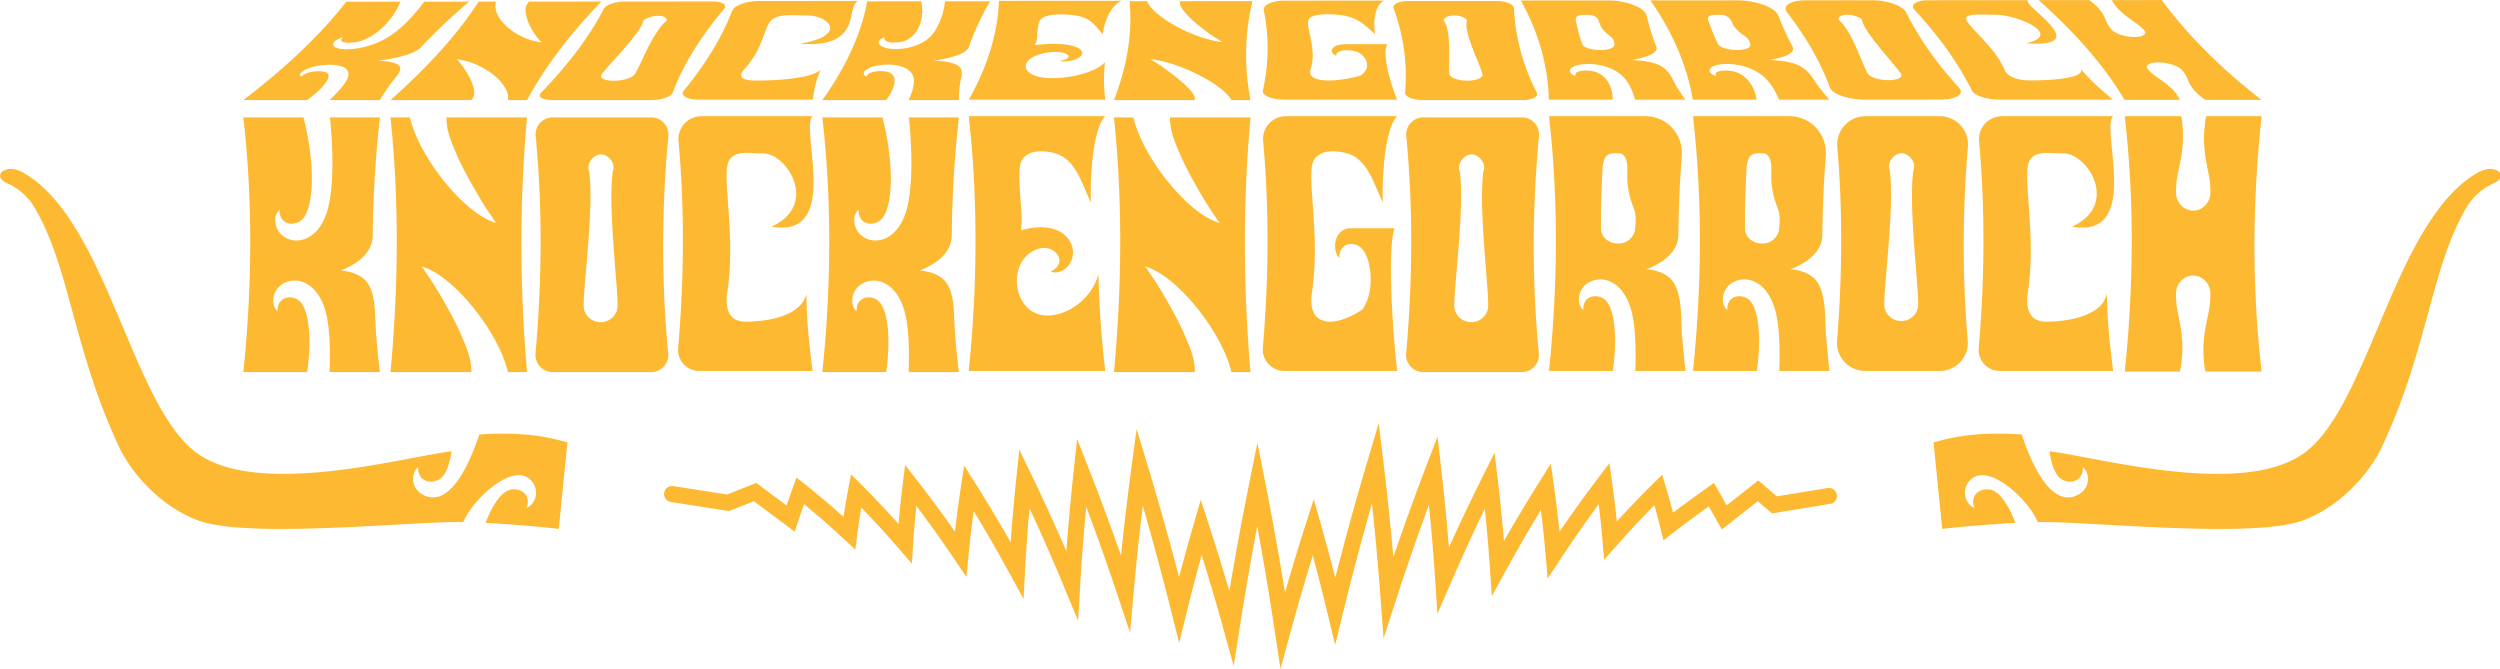
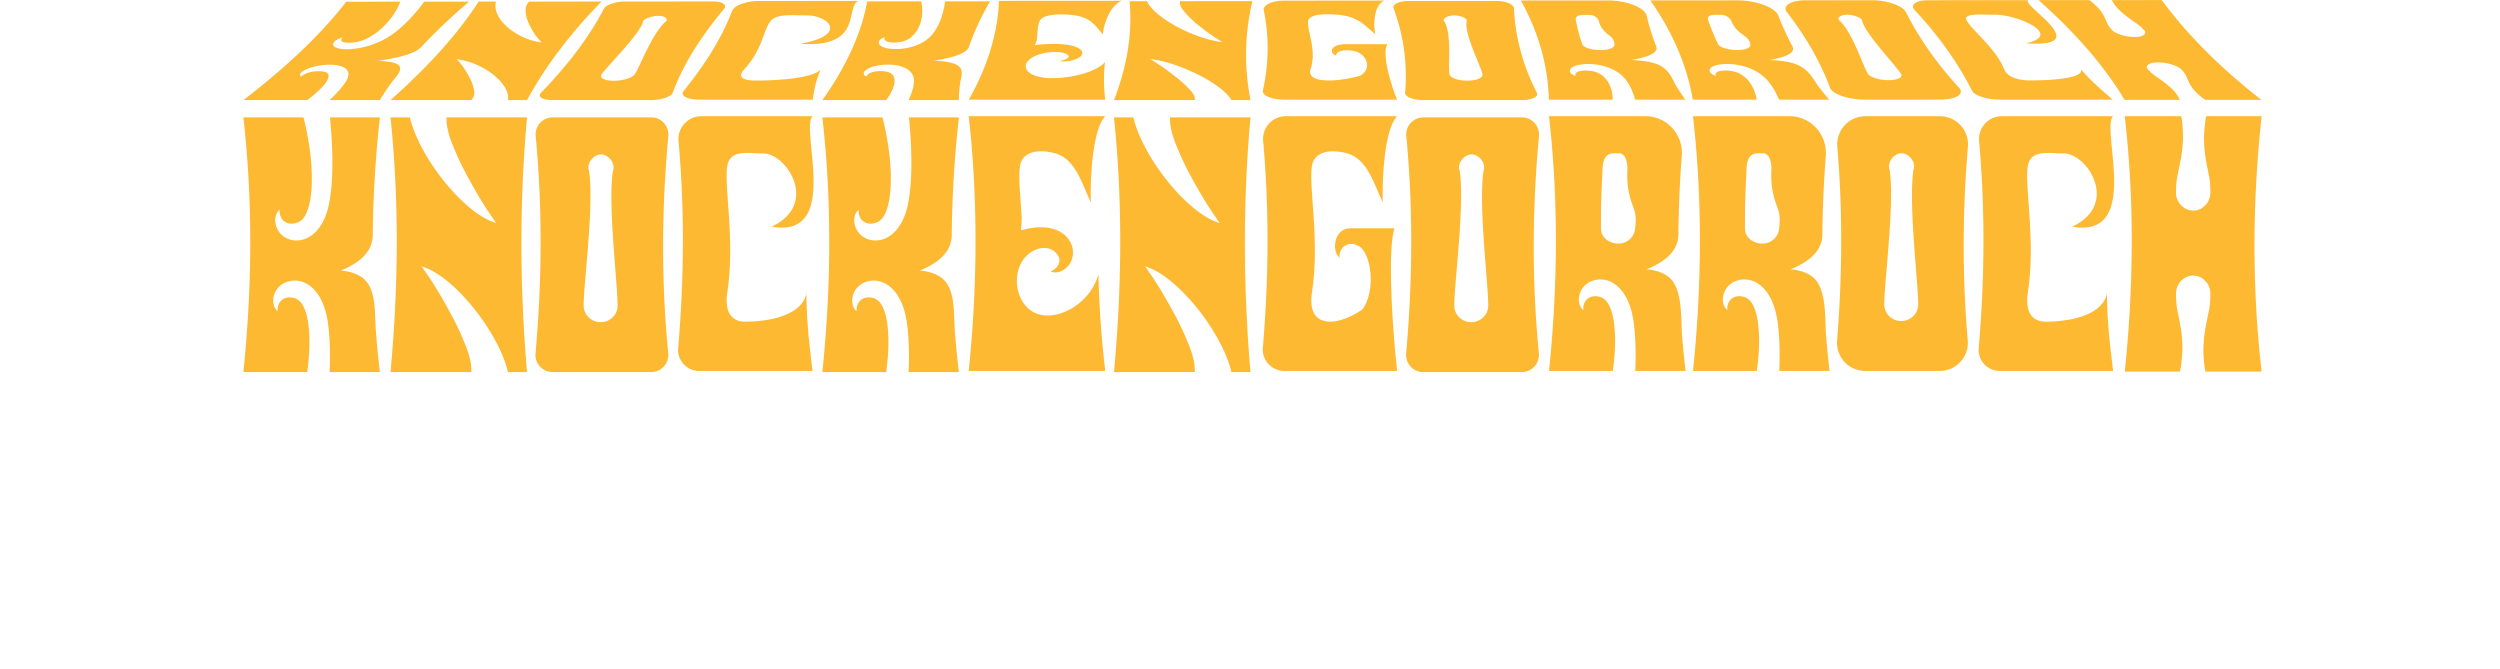
<svg xmlns="http://www.w3.org/2000/svg" xml:space="preserve" style="fill-rule:evenodd;clip-rule:evenodd;stroke-linejoin:round;stroke-miterlimit:2" viewBox="0 0 800 214">
-   <path d="m488.255 175.769-11.927 1.95-4.333-3.73-7.427 5.829-2.965-5.254-1.706 1.215c-.224.16-4.511 3.218-7.896 5.757a219.212 219.212 0 0 0-1.65-5.874l-.893-3.017-2.239 2.21a237.876 237.876 0 0 0-8.412 8.746 254.49 254.49 0 0 0-1.111-9.168l-.626-4.498-2.743 3.62a311.767 311.767 0 0 0-8.959 12.46c-.373-3.55-.816-7.183-1.326-10.854l-.712-5.122-2.751 4.379a373.365 373.365 0 0 0-8.247 13.788 430.02 430.02 0 0 0-1.462-14.46l-.738-6.26-2.819 5.638a472.687 472.687 0 0 0-7.897 16.609 558.434 558.434 0 0 0-1.794-18.385l-.877-7.679-2.757 7.221a623.417 623.417 0 0 0-7.608 21.087 700.648 700.648 0 0 0-2.341-22.406l-1.091-9.028-2.587 8.718a758.785 758.785 0 0 0-7.609 27.547 497.8 497.8 0 0 0-3.344-12.411l-1.704-6.016-1.904 5.955a583.846 583.846 0 0 0-4.842 15.933 778.912 778.912 0 0 0-4.641-25.857l-1.828-9.27-1.869 9.261a780.97 780.97 0 0 0-4.714 25.545 554.246 554.246 0 0 0-4.814-15.579l-1.897-5.829-1.705 5.889a503.486 503.486 0 0 0-3.382 12.244 715.707 715.707 0 0 0-7.446-26.435l-2.515-8.304-1.157 8.599a669.504 669.504 0 0 0-2.499 21.086 577.749 577.749 0 0 0-7.495-20.216l-2.807-7.154-.821 7.641a571.638 571.638 0 0 0-1.699 18.692 481.21 481.21 0 0 0-8.16-17.857l-2.881-5.975-.691 6.598a443.24 443.24 0 0 0-1.328 15.175 363.089 363.089 0 0 0-8.222-13.753l-2.703-4.297-.756 5.02a320.514 320.514 0 0 0-1.408 10.501 293.355 293.355 0 0 0-8.889-12.039l-2.801-3.595-.556 4.522c-.39 3.171-.716 6.289-.975 9.315a236.243 236.243 0 0 0-8.627-9.12l-2.526-2.529-.66 3.513a188.22 188.22 0 0 0-1.102 6.472 199.764 199.764 0 0 0-8.967-7.596l-2.04-1.626-.904 2.447c-.425 1.152-.989 2.77-1.452 4.112l-7.103-5.293-6.845 2.713-12.607-1.968a1.875 1.875 0 0 0-2.152 1.571 1.883 1.883 0 0 0 1.571 2.152l13.622 2.127 5.846-2.316 9.572 7.133.831-2.46c0-.003.673-1.995 1.367-3.982a198.316 198.316 0 0 1 9.344 8.17l2.685 2.498.469-3.637c.259-2.003.57-4.092.932-6.243a235.436 235.436 0 0 1 8.863 9.698l3.009 3.481.298-4.591c.187-2.888.443-5.885.765-8.956a297.005 297.005 0 0 1 8.798 12.338l2.923 4.326.515-5.195c.329-3.334.731-6.765 1.2-10.249a368.615 368.615 0 0 1 8.514 14.773l3.18 5.822.356-6.624c.257-4.76.609-9.661 1.054-14.636a488.865 488.865 0 0 1 8.254 18.811l3.139 7.578.484-8.189c.358-6.074.834-12.289 1.42-18.557a585.25 585.25 0 0 1 7.423 20.94l2.867 8.599.799-9.03a648.521 648.521 0 0 1 2.177-20.764 719.334 719.334 0 0 1 6.694 24.843l1.842 7.361 1.816-7.367a488.596 488.596 0 0 1 3.465-13.255 555.547 555.547 0 0 1 5.19 17.624l2.331 8.43 1.347-8.642a773.267 773.267 0 0 1 4.169-24.177 777.067 777.067 0 0 1 4.126 24.672l1.331 8.846 2.351-8.631a581.679 581.679 0 0 1 5.228-18.04 484.618 484.618 0 0 1 3.425 13.469l1.808 7.565 1.855-7.553a765.338 765.338 0 0 1 6.791-25.702 681.196 681.196 0 0 1 2.01 22.131l.709 9.569 2.963-9.127a627.52 627.52 0 0 1 7.682-22.242 536.074 536.074 0 0 1 1.485 17.827l.514 7.766 3.095-7.141a478.502 478.502 0 0 1 8.019-17.526c.491 4.774.897 9.495 1.21 14.101l.436 6.424 3.097-5.646a377.667 377.667 0 0 1 8.414-14.571c.446 3.639.823 7.217 1.124 10.688l.469 5.399 2.982-4.525a317.463 317.463 0 0 1 8.992-12.933c.36 2.97.658 5.874.891 8.674l.366 4.404 2.924-3.313a240.245 240.245 0 0 1 8.876-9.522 189.074 189.074 0 0 1 1.436 5.427l.703 2.83 2.292-1.803c2.212-1.741 6.102-4.566 8.333-6.174l3.06 5.422 8.442-6.625 3.318 2.855 13.661-2.233a1.884 1.884 0 1 0-.608-3.72ZM640.849 101.748c-19.599 11.057-25.368 54.248-40.57 65.653-14.48 10.862-49.103 1.01-59.962-.242.486 3.535 1.566 6.06 3.194 6.731 1.983.907 3.9.128 4.466-1.616.129-.396.205-.897.121-1.45 1.114.888 1.523 2.598 1.033 4.103-.36 1.109-1.245 2.084-2.614 2.655-6.311 2.633-10.858-8.749-12.716-14.365-6.921-.497-13.84-.201-20.685 1.866.368 3.663.733 7.325 1.1 10.988.198 1.968.398 3.935.594 5.903.114 1.126.22 2.252.34 3.378 5.749-.667 11.499-1.084 17.164-1.417-1.75-4.582-3.999-7.665-6.166-7.832-2.166-.25-3.749 1.083-3.749 2.917 0 .416.083.916.333 1.416-1.333-.5-2.25-2-2.25-3.583 0-1.166.5-2.416 1.667-3.333 4.333-3.332 13.248 4.999 15.414 10.248 10.865-.333 50.189 4.013 62.148-.38 9.117-3.349 15.824-11.435 18.482-17.048 10.919-23.059 11.619-42.432 20.017-56.494 1.458-2.442 3.662-4.352 6.244-5.543 3.937-1.54.653-4.957-3.605-2.555ZM171.934 163.217c-1.859 5.616-6.406 16.998-12.716 14.365-1.369-.571-2.254-1.546-2.615-2.655-.489-1.505-.08-3.215 1.034-4.103a3.173 3.173 0 0 0 .12 1.45c.567 1.744 2.484 2.523 4.467 1.616 1.628-.671 2.708-3.196 3.194-6.731-10.859 1.252-45.482 11.104-59.962.242-15.203-11.405-20.972-54.596-40.57-65.653-4.258-2.402-7.542 1.015-3.606 2.555 2.583 1.19 4.786 3.101 6.245 5.543 8.397 14.062 9.098 33.435 20.017 56.494 2.657 5.613 9.364 13.699 18.482 17.048 11.959 4.393 51.283.047 62.148.38 2.166-5.249 11.081-13.58 15.414-10.248 1.166.917 1.666 2.167 1.666 3.333 0 1.583-.917 3.083-2.25 3.583.25-.5.334-1 .334-1.416 0-1.834-1.583-3.167-3.749-2.917-2.167.167-4.417 3.25-6.166 7.832 5.665.333 11.415.75 17.164 1.417.366-3.647.725-7.292 1.088-10.939l.058-.576c.138-1.392.288-2.783.428-4.176l.46-4.578c-6.845-2.067-13.764-2.363-20.685-1.866Z" style="fill:#fdb932;fill-rule:nonzero" transform="translate(-81.15 -83.581) scale(1.364)" />
  <path d="M131.568 148.568c1.195-8.683.318-15.774-2.471-17.129-.558-.319-1.194-.398-1.673-.398-1.673 0-2.947 1.274-2.788 3.265-1.912-1.593-1.274-5.974 2.55-7.009 3.426-.957 8.047 1.433 9.242 9.719.478 3.426.557 7.41.398 11.552h11.792a205.14 205.14 0 0 1-.956-9.878c-.32-3.985.238-9.881-3.267-12.35-1.275-.877-2.948-1.435-4.94-1.593 3.665-1.514 7.41-3.904 7.489-8.287.08-9.082.638-18.323 1.674-27.646h-11.712c.637 6.613.876 13.543 0 19.041-1.195 8.207-5.897 10.596-9.322 9.642-3.745-1.116-4.382-5.497-2.47-7.012-.159 1.992 1.115 3.266 2.789 3.266.558 0 1.116-.158 1.673-.399 3.585-1.672 4.143-12.666 1.114-24.538h-14.101c2.232 19.68 2.072 39.597 0 59.754h14.979ZM282.778 116.46c.08-9.082.638-18.323 1.674-27.646H272.74c.637 6.613.876 13.543 0 19.041-1.195 8.207-5.896 10.596-9.322 9.642-3.745-1.116-4.382-5.497-2.469-7.012-.16 1.992 1.115 3.266 2.788 3.266.558 0 1.116-.158 1.673-.399 3.586-1.672 4.144-12.666 1.115-24.538h-14.102c2.232 19.68 2.072 39.597 0 59.754h14.979c1.195-8.683.318-15.774-2.47-17.129-.558-.319-1.195-.398-1.673-.398-1.673 0-2.948 1.274-2.788 3.265-1.913-1.593-1.275-5.974 2.549-7.009 3.426-.957 8.047 1.433 9.242 9.719.478 3.426.557 7.41.398 11.552h11.792a206.423 206.423 0 0 1-.956-9.878c-.319-3.985.239-9.881-3.267-12.35-1.275-.877-2.948-1.435-4.94-1.593 3.665-1.514 7.41-3.904 7.489-8.287ZM577.083 88.542a3.216 3.216 0 0 1-.14.582c-.319 2.268-.439 4.16-.358 5.681.078 1.522.225 2.879.438 4.07.213 1.194.439 2.357.68 3.489.239 1.133.36 2.477.36 4.026 0 1.193-.399 2.206-1.198 3.042-.799.835-1.734 1.252-2.797 1.252-1.119 0-2.078-.417-2.877-1.252-.797-.836-1.197-1.849-1.197-3.042 0-1.49.12-2.819.359-3.981.241-1.163.48-2.356.718-3.577.241-1.224.414-2.595.52-4.115.106-1.522.027-3.387-.238-5.593a3.306 3.306 0 0 1-.141-.582h-13.239a258.804 258.804 0 0 1 1.637 29.754 297.43 297.43 0 0 1-1.637 30.154h12.963c.013-.318.059-.639.179-.964.319-2.267.438-4.159.358-5.679-.078-1.521-.226-2.878-.439-4.069a109.747 109.747 0 0 0-.679-3.488c-.239-1.132-.36-2.476-.36-4.024 0-1.193.399-2.206 1.198-3.041.799-.836 1.733-1.252 2.796-1.252 1.119 0 2.078.416 2.877 1.252.798.835 1.197 1.848 1.197 3.041 0 1.489-.119 2.817-.358 3.979-.242 1.163-.48 2.355-.719 3.577-.241 1.223-.413 2.594-.519 4.113-.106 1.521-.027 3.385.237 5.591.12.325.167.646.18.964h13.201c-2.237-19.33-2.237-39.3 0-59.908h-13.002ZM200.404 136.856c-2.23 0-3.983-1.753-3.983-3.904 0-5.257 2.47-23.583 1.275-31.551-.717-1.75 1.035-3.901 2.788-3.901s3.506 2.151 2.789 3.901c-1.195 8.049 1.115 26.213 1.115 31.551 0 2.151-1.753 3.904-3.984 3.904Zm15.887-43.62c.221-2.368-1.617-4.422-3.996-4.422H189.17c-2.359 0-4.229 2.023-4.005 4.372 1.604 16.819 1.494 33.812-.034 50.98-.21 2.362 1.628 4.402 3.999 4.402h23.138c2.389 0 4.228-2.066 3.996-4.443-1.609-16.501-1.6-33.464.027-50.889ZM404.655 136.856c-2.23 0-3.983-1.753-3.983-3.904 0-5.257 2.47-23.583 1.275-31.551-.717-1.75 1.035-3.901 2.788-3.901s3.506 2.151 2.789 3.901c-1.195 8.049 1.115 26.213 1.115 31.551 0 2.151-1.753 3.904-3.984 3.904Zm11.891-48.042h-23.125c-2.359 0-4.229 2.023-4.005 4.372 1.604 16.819 1.494 33.812-.034 50.98-.21 2.362 1.628 4.402 3.999 4.402h23.138c2.389 0 4.228-2.066 3.996-4.443-1.609-16.501-1.6-33.464.027-50.889.221-2.368-1.617-4.422-3.996-4.422ZM505.527 136.586c-2.231 0-3.984-1.753-3.984-3.905 0-5.256 2.47-23.582 1.275-31.55-.717-1.751 1.036-3.902 2.789-3.902 1.753 0 3.505 2.151 2.788 3.902-1.195 8.049 1.116 26.213 1.116 31.55 0 2.152-1.753 3.905-3.984 3.905Zm15.609 4.543c-1.279-14.777-1.266-29.923.036-45.436a6.597 6.597 0 0 0-6.573-7.15h-17.486c-3.876 0-6.898 3.319-6.574 7.181 1.261 15.011 1.173 30.16-.055 45.447a6.597 6.597 0 0 0 6.576 7.127h17.505c3.873 0 6.904-3.312 6.571-7.169ZM240.508 114.457c16.453 2.888 6.619-22.96 9.608-25.914h-26.087a5.368 5.368 0 0 0-5.349 5.846c1.433 16.034 1.318 32.225-.089 48.575-.247 2.874 2.043 5.334 4.927 5.334h26.598c-.876-7.489-1.294-10.531-1.453-18.18-1.036 5.338-9.223 6.627-14.322 6.627-2.948 0-4.94-1.912-4.223-6.852 1.992-12.907-1.115-26.211.16-30.356 1.093-3.277 5.294-2.191 8.155-2.265 5.575-.144 13.365 11.934 2.075 17.185ZM545.624 114.457c16.454 2.888 6.62-22.96 9.609-25.914h-26.088a5.367 5.367 0 0 0-5.348 5.846c1.433 16.034 1.318 32.225-.089 48.575-.247 2.874 2.043 5.334 4.927 5.334h26.598c-.877-7.489-1.294-10.531-1.453-18.18-1.036 5.338-9.223 6.627-14.322 6.627-2.948 0-4.94-1.912-4.223-6.852 1.992-12.907-1.115-26.211.16-30.356 1.093-3.277 5.294-2.191 8.155-2.265 5.575-.144 13.364 11.934 2.074 17.185ZM360.806 148.298h26.47c-.132-1.123-.241-2.252-.358-3.379-.825-8.6-1.867-24.979-.279-30.084h-10.278c-3.984 0-4.462 5.339-2.629 6.933-.08-1.992 1.115-3.268 2.788-3.268.558 0 1.116.16 1.673.479 2.951 1.475 4.222 10.318.931 14.902-2.545 1.727-5.371 2.864-7.623 2.864-.332 0-.647-.033-.952-.083-.314-.085-.629-.171-.914-.306v.055c-1.852-.728-2.908-2.723-2.357-6.518 1.992-12.907-1.115-26.211.16-30.356 1.094-3.277 5.407-3.065 8.155-2.265 4.823 1.403 6.304 7.41 8.325 11.508-.238-5.283.37-17.283 3.358-20.237h-26.143a5.317 5.317 0 0 0-5.298 5.791c1.434 16.01 1.325 32.177-.073 48.502-.252 2.942 2.091 5.462 5.044 5.462ZM286.759 88.543c.869 7.665 1.353 15.366 1.525 23.102.27 12.129-.26 24.345-1.525 36.653h32.029c-.877-7.489-1.435-15.059-1.594-22.707-1.673 6.215-8.047 10.279-12.987 9.64-6.533-.876-8.206-10.516-3.346-14.42 1.116-.877 2.39-1.354 3.585-1.354 1.355 0 2.55.558 3.346 1.912.718 1.274-.159 2.948-1.832 3.585 2.231 1.035 5.816-1.434 5.179-5.338-.478-2.63-2.948-5.02-7.489-5.02-1.355 0-2.869.239-4.621.718.051-.747.172-1.652.146-2.858l.018-.159c-.374-5.856-.914-10.58-.243-12.76 1.093-3.277 5.407-3.065 8.155-2.265 4.823 1.403 6.304 7.41 8.324 11.508-.237-5.283.37-17.283 3.359-20.237h-32.029ZM443.08 115.058a3.871 3.871 0 0 1-3.469 3.34c-2.432.227-4.521-1.379-4.521-3.485 0-4.897-.024-5.708.367-13.985.175-3.975 2.023-3.7 3.776-3.7 1.46 0 2.128 1.649 2.048 4.02-.049 1.469-.027 2.946.216 4.399.801 4.781 2.205 4.431 1.583 9.411Zm11.849 33.24c-.319-2.629-.558-5.338-.797-7.969-.319-3.823.239-11.233-3.027-13.942-1.275-1.115-3.108-1.753-5.339-1.911 3.665-1.514 7.49-3.904 7.49-8.287.053-6.055.318-12.181.797-18.354.387-5.002-3.513-9.293-8.529-9.293H422.9c2.231 19.68 2.072 39.598 0 59.756h14.978c1.196-8.684.319-15.775-2.47-17.13-.557-.319-1.194-.398-1.673-.398-1.673 0-2.948 1.274-2.788 3.266-1.912-1.594-1.275-5.975 2.55-7.01 3.425-.957 8.047 1.434 9.242 9.718.478 3.427.557 7.411.398 11.554h11.792ZM476.862 115.058a3.871 3.871 0 0 1-3.47 3.34c-2.432.227-4.521-1.379-4.521-3.485 0-4.897-.024-5.708.368-13.985.174-3.975 2.023-3.7 3.775-3.7 1.461 0 2.128 1.649 2.049 4.02-.05 1.469-.028 2.946.216 4.399.801 4.781 2.204 4.431 1.583 9.411Zm11.849 33.24c-.319-2.629-.558-5.338-.798-7.969-.318-3.823.24-11.233-3.027-13.942-1.275-1.115-3.107-1.753-5.338-1.911 3.665-1.514 7.489-3.904 7.489-8.287.053-6.055.319-12.181.797-18.354.387-5.002-3.512-9.293-8.529-9.293h-22.624c2.231 19.68 2.072 39.598 0 59.756h14.979c1.195-8.684.318-15.775-2.47-17.13-.558-.319-1.195-.398-1.673-.398-1.673 0-2.948 1.274-2.788 3.266-1.913-1.594-1.275-5.975 2.549-7.01 3.426-.957 8.047 1.434 9.242 9.718.478 3.427.558 7.411.398 11.554h11.793ZM164.255 88.814c-.095 3.031 1.152 5.862 2.328 8.592 1.295 3.01 2.871 5.847 4.501 8.684a85.18 85.18 0 0 0 2.581 4.228c.4.612.811 1.219 1.241 1.81.211.291.82 1.414 1.17 1.497-7.199-1.752-18.087-15.016-20.426-24.811h-4.541c2.072 19.997 1.833 39.916 0 59.754h18.962-.004c.095-3.031-1.152-5.862-2.328-8.592-1.295-3.01-2.871-5.848-4.501-8.684a85.459 85.459 0 0 0-2.58-4.228 44.915 44.915 0 0 0-1.242-1.811c-.211-.29-.82-1.413-1.17-1.496 7.134 1.736 17.884 14.774 20.355 24.541l.049.27h4.488c-1.674-19.521-1.833-39.437 0-59.754h-18.883ZM333.985 88.814c-.096 3.031 1.152 5.862 2.327 8.592 1.296 3.01 2.872 5.847 4.501 8.684a85.199 85.199 0 0 0 2.582 4.228c.4.612.811 1.219 1.241 1.81.21.291.819 1.414 1.17 1.497-7.2-1.752-18.087-15.016-20.426-24.811h-4.541c2.072 19.997 1.833 39.916 0 59.754H339.8h-.003c.095-3.031-1.153-5.862-2.328-8.592-1.295-3.01-2.871-5.848-4.501-8.684a84.721 84.721 0 0 0-2.581-4.228c-.4-.613-.811-1.219-1.241-1.811-.211-.29-.82-1.413-1.17-1.496 7.134 1.736 17.884 14.774 20.355 24.541l.049.27h4.487c-1.673-19.521-1.832-39.437 0-59.754h-18.882ZM135.656 78.139c-.42-.123-1.007-.153-1.471-.153-1.624 0-3.359.493-3.982 1.262-1.239-.615 1.102-2.308 5.196-2.708 3.667-.371 7.225.552 5.31 3.753-.799 1.324-2.193 2.863-3.883 4.464h11.792a50.433 50.433 0 0 1 2.518-3.818c1.09-1.541 3.707-3.819 1.199-4.773-.912-.339-2.318-.554-4.173-.614 4.062-.586 8.492-1.511 10.115-3.205 3.279-3.511 7.051-7.083 11.264-10.687l-10.539.007c-1.865 2.555-4.2 5.233-7.041 7.358-4.164 3.171-9.516 4.096-12.401 3.728-3.113-.429-1.995-2.122.39-2.707-.926.769-.222 1.261 1.354 1.26.525 0 1.111-.061 1.727-.154 4.003-.648 8.651-4.896 10.379-9.481l-12.688.008c-5.867 7.6-13.99 15.292-24.133 23.078h14.979c4.466-3.355 6.284-6.095 4.088-6.618ZM267.402 84.757c2.488-3.367 2.689-6.115.185-6.64-.492-.124-1.098-.154-1.562-.154-1.624 0-3.069.494-3.237 1.266-1.603-.617-.261-2.316 3.598-2.718 3.449-.371 7.552.554 7.525 3.767-.018 1.328-.505 2.873-1.251 4.479h11.792c.003-1.267.099-2.565.268-3.831.181-1.546 1.454-3.832-1.616-4.789-1.112-.34-2.645-.556-4.536-.617 3.717-.588 7.603-1.516 8.226-3.216 1.211-3.522 2.876-7.107 4.964-10.723l-10.538.007c-.358 2.564-1.113 5.251-2.702 7.383-2.295 3.182-7.102 4.11-10.204 3.741-3.368-.431-3.248-2.129-1.207-2.717-.472.772.522 1.266 2.097 1.265.525 0 1.075-.061 1.637-.155 3.621-.649 5.764-4.912 4.787-9.513l-12.688.008c-1.382 7.626-4.968 15.345-10.517 23.157h14.979ZM549.338 72.935c3.344 3.879 6.219 7.804 8.595 11.776h12.96c-.101-.125-.17-.25-.167-.377-.495-.885-1.056-1.624-1.682-2.218a18.89 18.89 0 0 0-1.893-1.59 83.159 83.159 0 0 0-1.913-1.362 10.692 10.692 0 0 1-1.787-1.572c-.425-.466-.401-.862.07-1.188.47-.327 1.219-.49 2.242-.49 1.076 0 2.152.162 3.228.488 1.078.327 1.838.722 2.28 1.188.551.582.927 1.101 1.124 1.555.194.454.4.92.617 1.398.213.478.547 1.013 1.002 1.607.454.594 1.217 1.322 2.292 2.184.239.127.404.252.534.377h13.199c-9.711-7.554-17.433-15.359-23.391-23.414l-11.692.007a.626.626 0 0 1 .088.228c.546.886 1.134 1.625 1.766 2.219a20.31 20.31 0 0 0 1.9 1.591c.635.466 1.272.92 1.913 1.363.639.442 1.248.967 1.822 1.572.442.466.445.862.007 1.189-.44.327-1.162.49-2.158.491-1.047 0-2.096-.163-3.143-.489-1.043-.326-1.778-.721-2.204-1.187-.531-.582-.895-1.102-1.089-1.556-.194-.454-.401-.92-.62-1.398-.218-.478-.553-1.013-1.003-1.607-.451-.595-1.192-1.323-2.224-2.185a2.813 2.813 0 0 1-.335-.227l-11.907.007c4.358 3.868 8.224 7.741 11.569 11.62ZM200.636 78.714c1.42-2.035 8.674-9.128 9.691-12.211-.189-.677 1.992-1.511 3.595-1.511 1.603-.001 2.652.831 1.541 1.509-3.196 3.115-5.698 10.145-7.068 12.211-.552.833-2.72 1.512-4.907 1.512s-3.432-.678-2.852-1.51Zm-11.506 6.043h23.138c2.389 0 4.716-.8 5.048-1.721 2.352-6.388 6.421-12.956 12.068-19.703.76-.917-.409-1.711-2.55-1.71l-20.806.014c-2.123.001-4.391.785-4.867 1.693-3.358 6.507-8.326 13.082-14.758 19.724-.892.914.356 1.703 2.727 1.703ZM400.675 64.89c1.602-.001 3.389.835 2.878 1.517-.439 3.131 3.283 10.198 3.742 12.274.185.837-1.382 1.519-3.569 1.52-2.187 0-4.033-.682-4.189-1.519-.383-2.045.593-9.174-1.12-12.273-.789-.681.655-1.518 2.258-1.519Zm-11.529 18.155c-.083.919 1.864 1.712 4.235 1.712h23.138c2.389 0 4.008-.804 3.525-1.729-3.301-6.422-5.044-13.023-5.369-19.805-.051-.922-1.924-1.72-4.064-1.719l-20.807.014c-2.123.001-3.697.789-3.368 1.702 2.405 6.54 3.259 13.149 2.71 19.825ZM492.837 64.734c1.602-.001 3.752.837 3.537 1.521.924 3.14 7.719 10.224 9.081 12.305.549.839-.721 1.523-2.907 1.524-2.186 0-4.328-.684-4.848-1.522-1.272-2.05-3.398-9.198-6.459-12.305-1.085-.682-.006-1.522 1.596-1.523Zm-4.005 17.139c.551 1.498 4.313 2.779 8.164 2.779l17.498-.001c3.871 0 5.988-1.292 4.597-2.797-5.289-5.765-9.407-11.674-12.452-17.727-.765-1.502-4.403-2.788-7.875-2.786l-15.726.011c-3.485.002-5.463 1.297-4.307 2.803 4.535 5.852 7.867 11.758 10.101 17.718ZM223.578 84.652h26.587c.482-2.902.623-4.08 1.861-7.044-1.986 2.068-10.248 2.569-15.246 2.569-2.889.001-4.431-.74-2.676-2.653 4.64-5 4.562-10.152 6.625-11.758 1.696-1.27 5.307-.851 7.937-.881 5.122-.059 10.101 4.618-1.473 6.657 15.026 1.113 10.485-8.899 13.72-10.046l-23.461.016c-2.837.001-5.693 1.05-6.17 2.266-2.388 6.208-6.226 12.478-11.387 18.809-.914 1.113.801 2.065 3.683 2.065ZM522.143 82.57c.557 1.122 3.531 2.081 6.414 2.081h26.586c-3.351-2.924-4.766-4.112-7.443-7.098.746 2.084-6.857 2.588-11.854 2.589-2.89 0-5.411-.746-6.184-2.674-1.966-5.038-8.855-10.229-8.913-11.848.019-1.28 4.185-.858 6.777-.888 5.049-.059 16.21 4.654 7.324 6.708 16.504 1.122-1.266-8.968.456-10.123l-23.461.016c-2.837.002-4.309 1.058-3.178 2.284 5.819 6.256 10.268 12.574 13.476 18.953ZM360.805 84.652h26.457c-.187-.437-.352-.876-.525-1.314-1.235-3.344-3.017-9.713-1.756-11.698l-9.696.003c-3.759.002-4.08 2.077-2.29 2.696-.131-.774.969-1.27 2.557-1.271.53 0 1.065.062 1.606.186 2.864.572 4.447 4.01 1.429 5.793-2.426.672-5.159 1.114-7.367 1.114-.325 0-.635-.012-.935-.032-.31-.033-.62-.066-.902-.119l.001.022c-1.827-.283-2.891-1.058-2.417-2.533 1.67-5.017-1.469-10.187-.36-11.799.942-1.274 4.883-1.194 7.415-.884 4.462.543 6.067 2.878 8.122 4.471-.455-2.055-.437-6.721 2.117-7.871l-23.51.015c-2.81.002-5.024 1.044-4.78 2.253 1.302 6.221 1.196 12.502-.194 18.846-.258 1.143 2.076 2.122 5.028 2.122ZM318.805 84.652a35.066 35.066 0 0 1-.064-8.814c-2.044 2.413-8.567 3.991-13.345 3.744-6.299-.339-6.94-4.079-1.905-5.595a12.794 12.794 0 0 1 3.538-.527c1.289 0 2.378.216 3.024.742.58.494-.398 1.144-2.058 1.391 2.058.401 5.696-.558 5.388-2.072-.249-1.021-2.391-1.948-6.674-1.947-1.277.001-2.727.094-4.427.281.121-.29.323-.641.417-1.11l.032-.061c.223-2.272.19-4.105 1.021-4.951 1.319-1.272 5.235-1.192 7.676-.883 4.3.542 5.215 2.873 6.799 4.463.152-2.051 1.549-6.709 4.442-7.857l-28.803.019c-.115 2.972-.568 5.959-1.305 8.96-1.146 4.705-3.075 9.443-5.77 14.217h32.014ZM432.18 64.767c1.334-.001 2.176.641 2.438 1.564.161.572.389 1.148.82 1.713 1.424 1.861 2.687 1.725 2.822 3.664.044.662-1.076 1.234-2.813 1.302-2.279.089-4.472-.536-4.747-1.356-.638-1.906-.767-2.222-1.486-5.445-.362-1.547 1.364-1.441 2.966-1.442Zm5.662 19.885c.004-3.381-1.821-6.142-4.712-6.669a8.386 8.386 0 0 0-1.676-.155c-1.623 0-2.703.496-2.301 1.272-2.058-.62-1.969-2.326 1.592-2.73 3.174-.373 7.958.557 10.3 3.783.962 1.334 1.615 2.885 2.053 4.499h11.787c-.748-1.024-1.427-2.079-2.091-3.104-.933-1.489-1.593-4.376-5.178-5.43-1.401-.434-3.259-.682-5.424-.743 3.283-.591 6.559-1.523 5.853-3.23a51.748 51.748 0 0 1-2.224-7.149c-.46-1.949-4.666-3.618-9.177-3.615l-20.346.014c4.244 7.658 6.356 15.411 6.572 23.257h14.972ZM463.052 64.75c1.334-.001 2.27.642 2.665 1.566.245.572.557 1.148 1.07 1.714 1.695 1.863 2.939 1.726 3.356 3.667.14.662-.897 1.235-2.624 1.303-2.266.089-4.55-.536-4.945-1.357-.916-1.908-1.09-2.224-2.278-5.449-.587-1.549 1.154-1.443 2.756-1.444Zm8.556 19.902c-.488-3.384-2.715-6.147-5.683-6.675a8.712 8.712 0 0 0-1.698-.155c-1.623 0-2.631.497-2.116 1.273-2.148-.621-2.308-2.328 1.194-2.732 3.12-.373 8.04.557 10.851 3.786 1.157 1.335 2.035 2.888 2.708 4.503h11.787c-.897-1.025-1.729-2.081-2.542-3.107-1.15-1.49-2.23-4.379-5.969-5.434-1.463-.435-3.358-.683-5.531-.744 3.197-.591 6.337-1.524 5.383-3.232a59.705 59.705 0 0 1-3.264-7.156c-.744-1.95-5.193-3.621-9.705-3.618l-20.345.014c5.359 7.665 8.6 15.424 9.958 23.277h14.972ZM151.109 84.757h18.962-.004c1.047-1.172.701-2.267.405-3.323-.313-1.163-.941-2.261-1.608-3.357a15.669 15.669 0 0 0-1.111-1.635 9.287 9.287 0 0 0-.596-.699c-.106-.113-.316-.546-.624-.579 6.278.67 12.649 5.711 12.149 9.488l-.032.105h4.488c4.086-7.551 9.813-15.256 17.462-23.117l-16.99.011c-1.068 1.172-.851 2.266-.655 3.321.227 1.164.781 2.26 1.401 3.357.318.553.676 1.1 1.095 1.634.186.237.385.471.607.7.109.112.339.546.643.578-6.223-.675-12.005-5.799-10.833-9.585l-4.086.003c-4.985 7.729-12.038 15.429-20.673 23.098ZM320.839 84.757H339.8h-.003c.184-1.177-.969-2.277-2.041-3.337-1.17-1.169-2.607-2.271-4.081-3.372a45.86 45.86 0 0 0-2.315-1.641 27.886 27.886 0 0 0-1.111-.703c-.189-.113-.719-.548-1.051-.581 6.772.673 16.855 5.735 19.137 9.529l.045.105h4.487c-1.472-7.584-1.415-15.322.449-23.216l-16.99.011c-.205 1.177.818 2.276 1.791 3.335 1.085 1.169 2.447 2.27 3.874 3.371a40.126 40.126 0 0 0 2.298 1.642c.361.237.733.473 1.123.702.192.113.742.549 1.07.581-6.722-.678-16.281-5.824-17.899-9.626l-4.085.003c.709 7.762-.673 15.495-3.659 23.197Z" style="fill:#fdb932;fill-rule:nonzero" transform="translate(-81.15 -83.581) scale(1.364)" />
</svg>